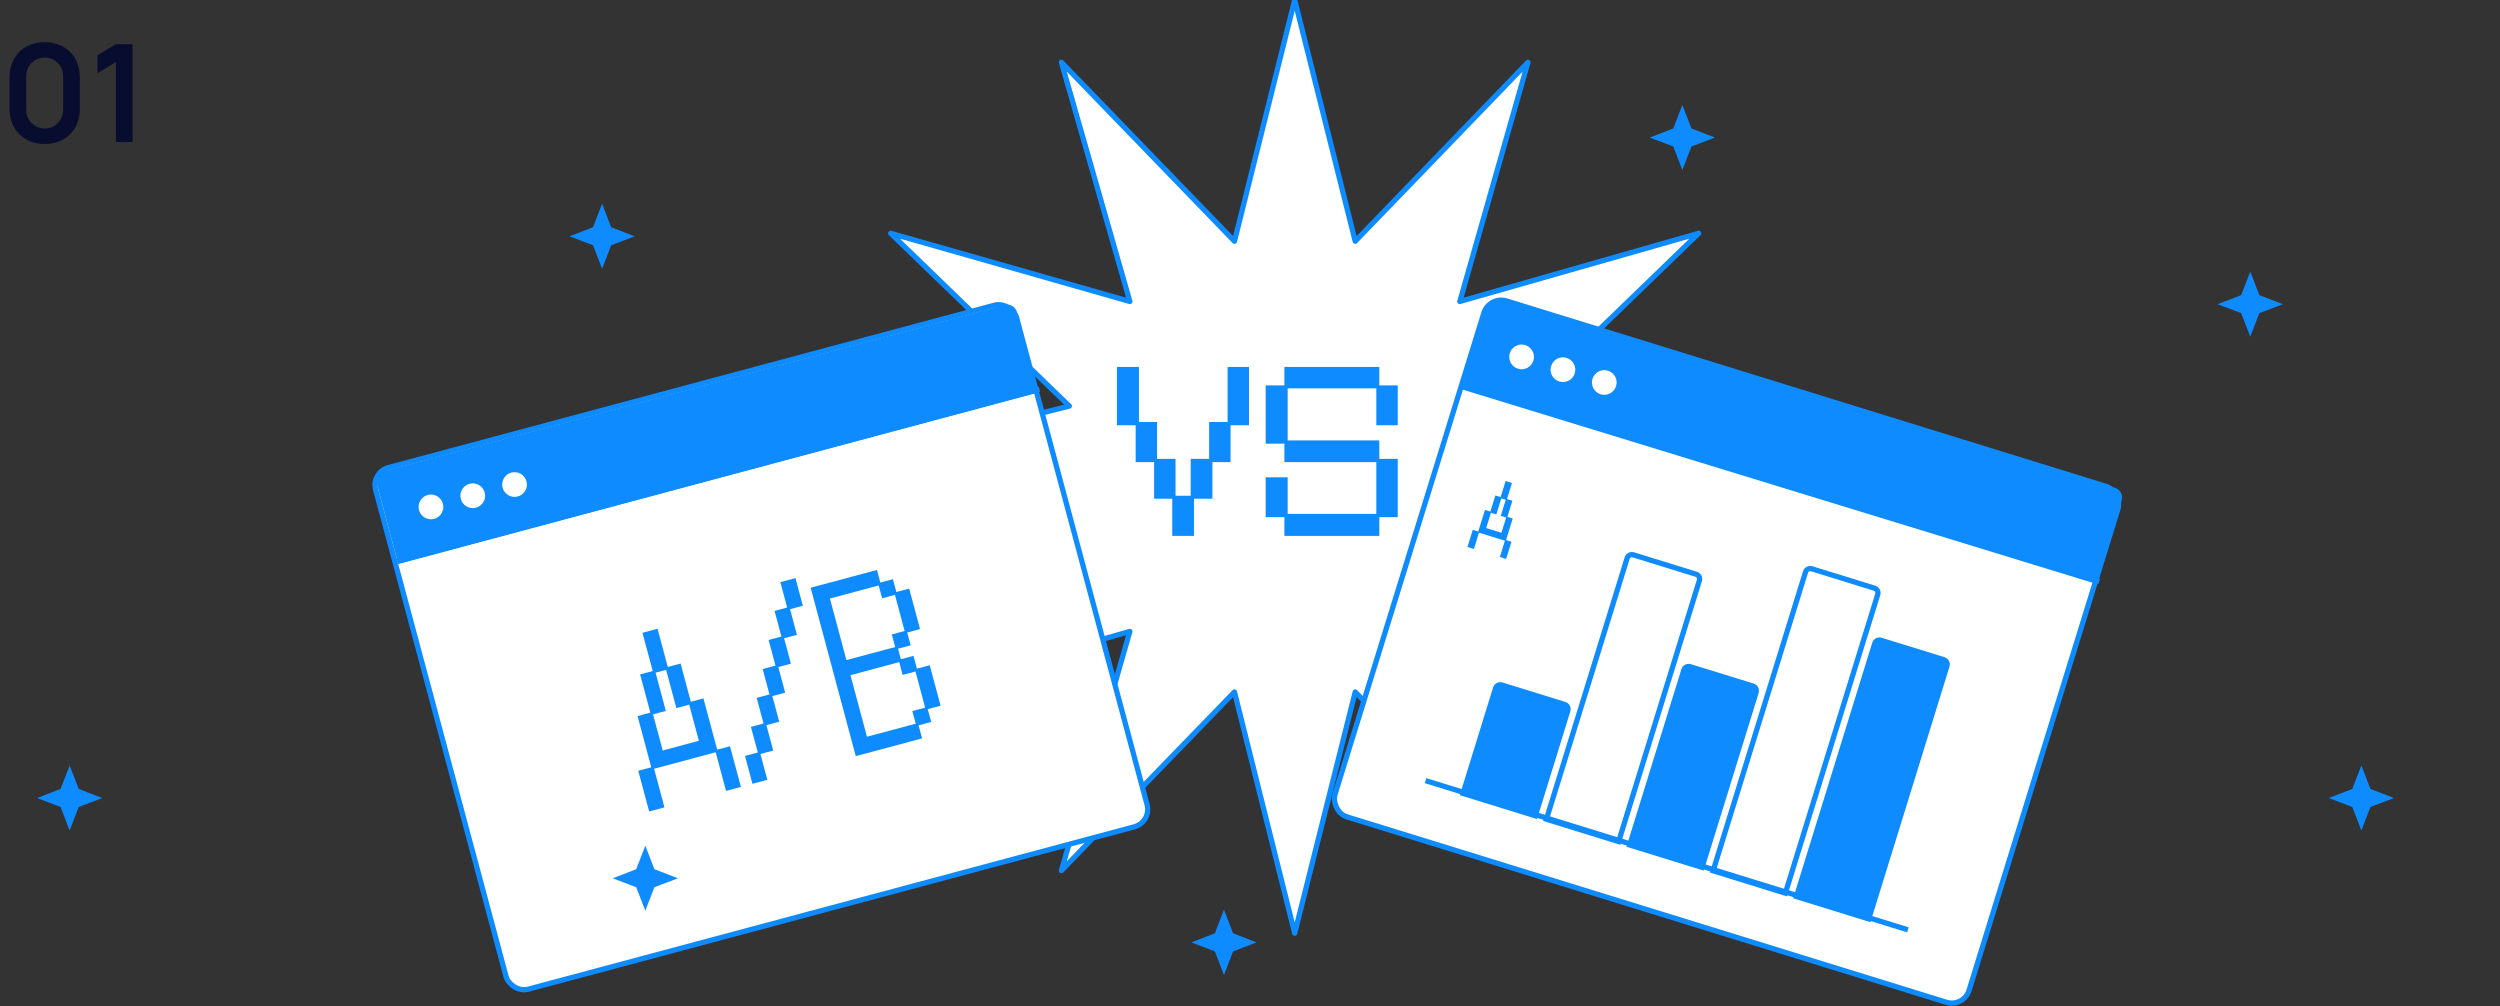
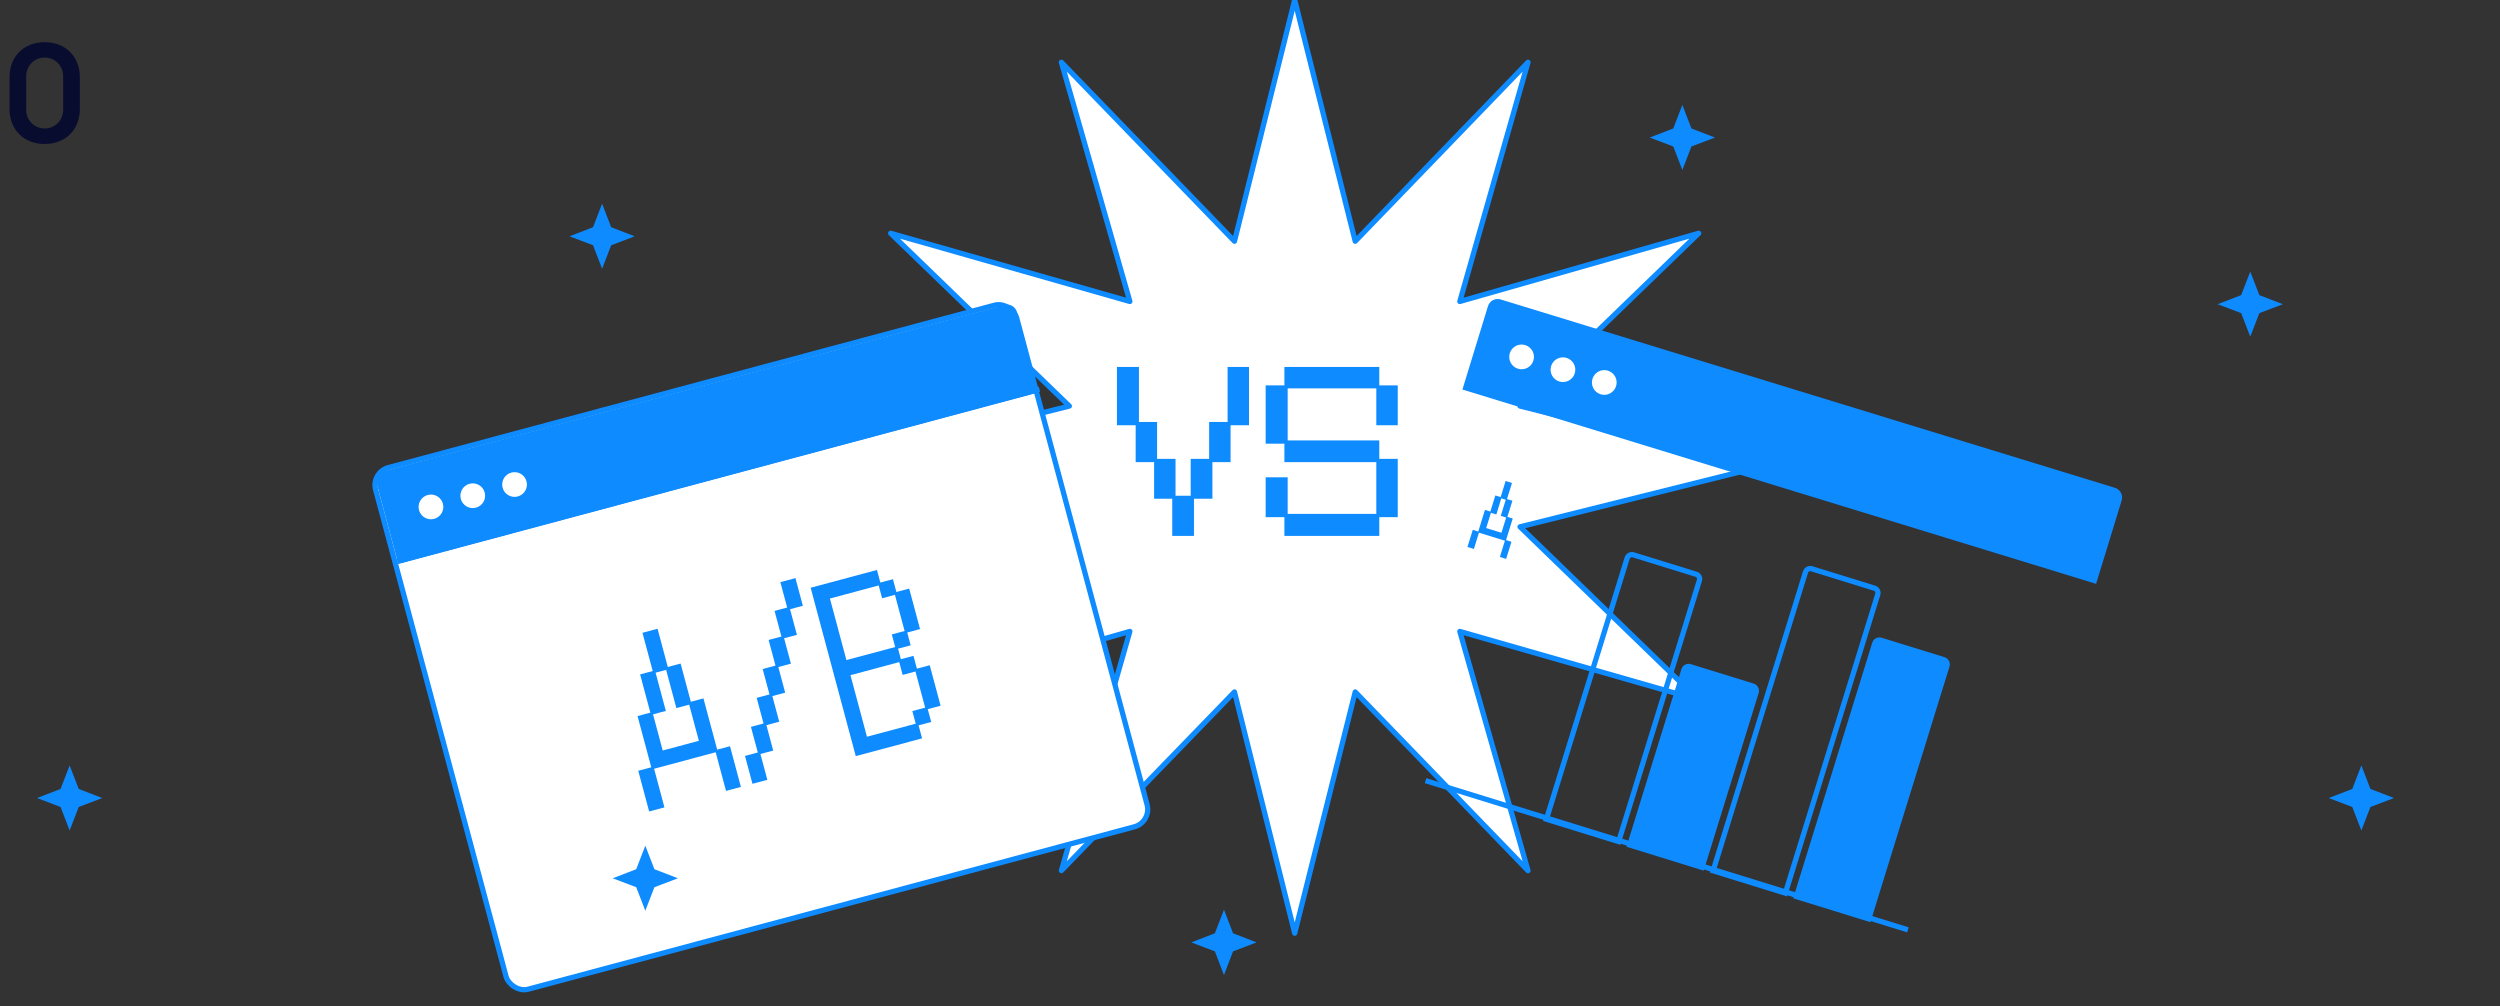
<svg xmlns="http://www.w3.org/2000/svg" width="405" height="163" viewBox="0 0 405 163" fill="none">
  <rect x="0" y="0" width="405" height="163" fill="#333333" stroke="none" />
  <g clip-path="url(#clip0_401_5257)">
    <path d="M209.741 0L219.546 39.079L247.534 10.091L236.491 48.837L275.189 37.794L246.249 65.782L285.328 75.587L246.249 85.345L275.189 113.381L236.491 102.29L247.534 141.036L219.546 112.096L209.741 151.175L199.983 112.096L171.947 141.036L183.038 102.29L144.292 113.381L173.232 85.345L134.153 75.587L173.232 65.782L144.292 37.794L183.038 48.837L171.947 10.091L199.983 39.079L209.741 0Z" fill="white" stroke="#0E8BFF" stroke-width="0.85" stroke-miterlimit="10" stroke-linejoin="round" />
    <path d="M186.966 74.865H183.978V68.89H180.942V59.445H184.508V68.36H187.448V74.335H190.436V80.311H192.893V74.335H195.881V68.36H198.869V59.445H202.338V68.89H199.351V74.865H196.411V80.793H193.423V86.816H189.905V80.793H186.966V74.865Z" fill="#0E8BFF" />
    <path d="M205.037 77.323H208.603V83.25H222.963V74.865H208.073V71.877H205.037V62.432H208.073V59.445H223.445V62.432H226.433V68.89H222.963V62.914H208.603V71.347H223.445V74.335H226.433V83.78H223.445V86.816H208.073V83.78H205.037V77.323Z" fill="#0E8BFF" />
-     <rect x="241.262" y="47.89" width="107.512" height="87.481" rx="2.929" transform="rotate(17.188 241.262 47.89)" fill="white" stroke="#0E8BFF" stroke-width="0.85" />
-     <line x1="237.229" y1="62.368" x2="340.085" y2="94.183" stroke="#0E8BFF" stroke-width="0.85" />
    <path d="M241.053 49.598C241.319 48.73 242.237 48.243 243.104 48.509L342.62 79.026C343.487 79.292 343.974 80.21 343.708 81.077L339.566 94.584L236.911 63.104L241.053 49.598Z" fill="#0E8BFF" />
    <circle cx="246.498" cy="57.818" r="2.003" transform="rotate(17.188 246.498 57.818)" fill="white" />
    <circle cx="253.196" cy="59.89" r="2.003" transform="rotate(17.188 253.196 59.89)" fill="white" />
    <circle cx="259.893" cy="61.961" r="2.003" transform="rotate(17.188 259.893 61.961)" fill="white" />
-     <path d="M248.311 132.03L248.717 132.156L248.843 131.75L253.987 115.119C254.117 114.697 253.882 114.25 253.46 114.12L243.284 110.972C242.863 110.842 242.416 111.078 242.285 111.499L237.141 128.13L237.016 128.536L237.422 128.662L248.311 132.03Z" fill="#0E8BFF" stroke="#0E8BFF" stroke-width="0.85" />
    <path d="M261.814 136.207L262.22 136.333L262.346 135.927L275.304 94.032C275.435 93.61 275.199 93.163 274.778 93.033L264.601 89.885C264.18 89.755 263.733 89.991 263.603 90.412L250.644 132.307L250.519 132.713L250.925 132.839L261.814 136.207Z" stroke="#0E8BFF" stroke-width="0.85" />
    <path d="M275.317 140.384L275.723 140.509L275.849 140.103L284.496 112.147C284.626 111.726 284.39 111.279 283.969 111.148L273.793 108.001C273.372 107.87 272.925 108.106 272.794 108.527L264.147 136.484L264.021 136.89L264.427 137.015L275.317 140.384Z" fill="#0E8BFF" stroke="#0E8BFF" stroke-width="0.85" />
    <path d="M288.821 144.561L289.227 144.686L289.353 144.28L304.198 96.287C304.328 95.866 304.092 95.419 303.671 95.288L293.495 92.141C293.074 92.01 292.627 92.246 292.496 92.668L277.651 140.661L277.526 141.067L277.932 141.192L288.821 144.561Z" stroke="#0E8BFF" stroke-width="0.85" />
    <path d="M302.324 148.737L302.73 148.863L302.855 148.457L315.41 107.869C315.54 107.447 315.304 107 314.883 106.87L304.707 103.722C304.286 103.592 303.839 103.828 303.708 104.249L291.154 144.837L291.028 145.243L291.434 145.369L302.324 148.737Z" fill="#0E8BFF" stroke="#0E8BFF" stroke-width="0.85" />
    <path d="M230.942 126.465L309.081 150.634" stroke="#0E8BFF" stroke-width="0.85" />
    <path d="M238.59 85.83L239.479 86.105L240.561 82.605L241.436 82.876L242.244 80.265L243.104 80.531L243.912 77.921L244.942 78.239L244.135 80.85L245.01 81.121L244.202 83.731L245.063 83.998L243.98 87.498L244.855 87.768L243.995 90.548L242.979 90.234L243.796 87.595L239.59 86.294L238.774 88.933L237.73 88.61L238.59 85.83ZM243.235 86.308L243.999 83.839L243.124 83.568L243.931 80.957L243.212 80.735L242.404 83.346L241.529 83.075L240.765 85.544L243.235 86.308Z" fill="#0E8BFF" />
    <rect x="60.095" y="76.51" width="107.512" height="87.481" rx="2.929" transform="rotate(-15 60.095 76.51)" fill="white" stroke="#0E8BFF" stroke-width="0.85" />
    <line x1="64.395" y1="90.91" x2="168.39" y2="63.045" stroke="#0E8BFF" stroke-width="0.85" />
    <path d="M61.028 78.348C60.793 77.472 61.313 76.571 62.189 76.337L162.731 49.396C163.608 49.162 164.508 49.682 164.743 50.558L168.232 63.579L64.517 91.37L61.028 78.348Z" fill="#0E8BFF" />
    <circle cx="69.816" cy="82.121" r="2.003" transform="rotate(-15 69.816 82.121)" fill="white" />
    <circle cx="76.587" cy="80.307" r="2.003" transform="rotate(-15 76.587 80.307)" fill="white" />
    <circle cx="83.359" cy="78.493" r="2.003" transform="rotate(-15 83.359 78.493)" fill="white" />
    <path d="M103.397 124.867L105.506 124.302L103.282 116.002L105.357 115.445L103.698 109.254L105.739 108.706L104.08 102.514L106.524 101.86L108.183 108.052L110.258 107.496L111.917 113.688L113.959 113.141L116.183 121.441L118.258 120.885L120.025 127.479L117.615 128.125L115.938 121.866L105.964 124.538L107.641 130.797L105.164 131.461L103.397 124.867ZM113.217 120.012L111.648 114.155L109.572 114.711L107.913 108.519L106.206 108.976L107.865 115.168L105.79 115.724L107.36 121.581L113.217 120.012Z" fill="#0E8BFF" />
    <path d="M120.688 122.458L122.764 121.902L121.651 117.752L123.693 117.205L122.581 113.054L124.656 112.498L123.553 108.382L125.628 107.826L124.516 103.675L126.591 103.119L125.479 98.969L127.521 98.422L126.418 94.305L128.861 93.65L130.063 98.135L127.988 98.691L129.1 102.842L127.025 103.398L128.128 107.515L126.086 108.062L127.198 112.212L125.123 112.768L126.235 116.918L124.16 117.474L125.263 121.591L123.188 122.147L124.309 126.331L121.899 126.977L120.688 122.458Z" fill="#0E8BFF" />
    <path d="M131.325 95.214L142.069 92.335L142.616 94.377L144.658 93.83L145.214 95.905L147.289 95.349L149.047 101.909L146.972 102.465L147.528 104.541L145.486 105.088L145.943 106.795L147.985 106.247L148.541 108.323L150.616 107.767L152.374 114.327L150.299 114.883L150.855 116.958L148.813 117.505L149.378 119.614L138.634 122.492L131.325 95.214ZM145.019 104.818L144.472 102.776L146.547 102.22L144.978 96.363L142.903 96.919L142.346 94.844L134.448 96.96L137.12 106.935L145.019 104.818ZM148.346 117.235L147.799 115.194L149.874 114.638L148.305 108.78L146.23 109.337L145.674 107.261L137.775 109.378L140.447 119.352L148.346 117.235Z" fill="#0E8BFF" />
    <path d="M364.541 44L366.013 47.81L369.823 49.282L366.013 50.727L364.541 54.538L363.069 50.727L359.259 49.282L363.069 47.81L364.541 44Z" fill="#0E8BFF" />
    <path d="M272.541 17L274.013 20.811L277.823 22.282L274.013 23.727L272.541 27.538L271.069 23.727L267.259 22.282L271.069 20.811L272.541 17Z" fill="#0E8BFF" />
    <path d="M97.541 33L99.013 36.81L102.823 38.282L99.013 39.727L97.541 43.538L96.069 39.727L92.259 38.282L96.069 36.81L97.541 33Z" fill="#0E8BFF" />
    <path d="M104.541 137L106.013 140.811L109.823 142.282L106.013 143.728L104.541 147.538L103.069 143.728L99.259 142.282L103.069 140.811L104.541 137Z" fill="#0E8BFF" />
    <path d="M11.282 124L12.754 127.811L16.564 129.282L12.754 130.728L11.282 134.538L9.811 130.728L6 129.282L9.811 127.811L11.282 124Z" fill="#0E8BFF" />
    <path d="M382.541 124L384.013 127.811L387.823 129.282L384.013 130.728L382.541 134.538L381.069 130.728L377.259 129.282L381.069 127.811L382.541 124Z" fill="#0E8BFF" />
    <path d="M198.282 147.359L199.754 151.19L203.564 152.669L199.754 154.122L198.282 157.953L196.811 154.122L193 152.669L196.811 151.19L198.282 147.359Z" fill="#0E8BFF" />
    <path d="M7.238 23.33C10.615 23.33 12.936 21.009 12.936 17.632V12.528C12.936 9.151 10.615 6.83 7.238 6.83C3.861 6.83 1.54 9.151 1.54 12.528V17.632C1.54 21.009 3.861 23.33 7.238 23.33ZM7.238 20.811C5.566 20.811 4.246 19.491 4.246 17.819V12.33C4.246 10.647 5.566 9.327 7.238 9.327C8.91 9.327 10.23 10.647 10.23 12.33V17.819C10.23 19.491 8.91 20.811 7.238 20.811Z" fill="#080D2F" />
-     <path d="M21.477 23V7.16H18.77L15.8 8.942V11.868L18.77 10.053V23H21.477Z" fill="#080D2F" />
  </g>
  <defs>
    <clipPath id="clip0_401_5257">
      <rect width="405" height="163" fill="white" />
    </clipPath>
  </defs>
</svg>